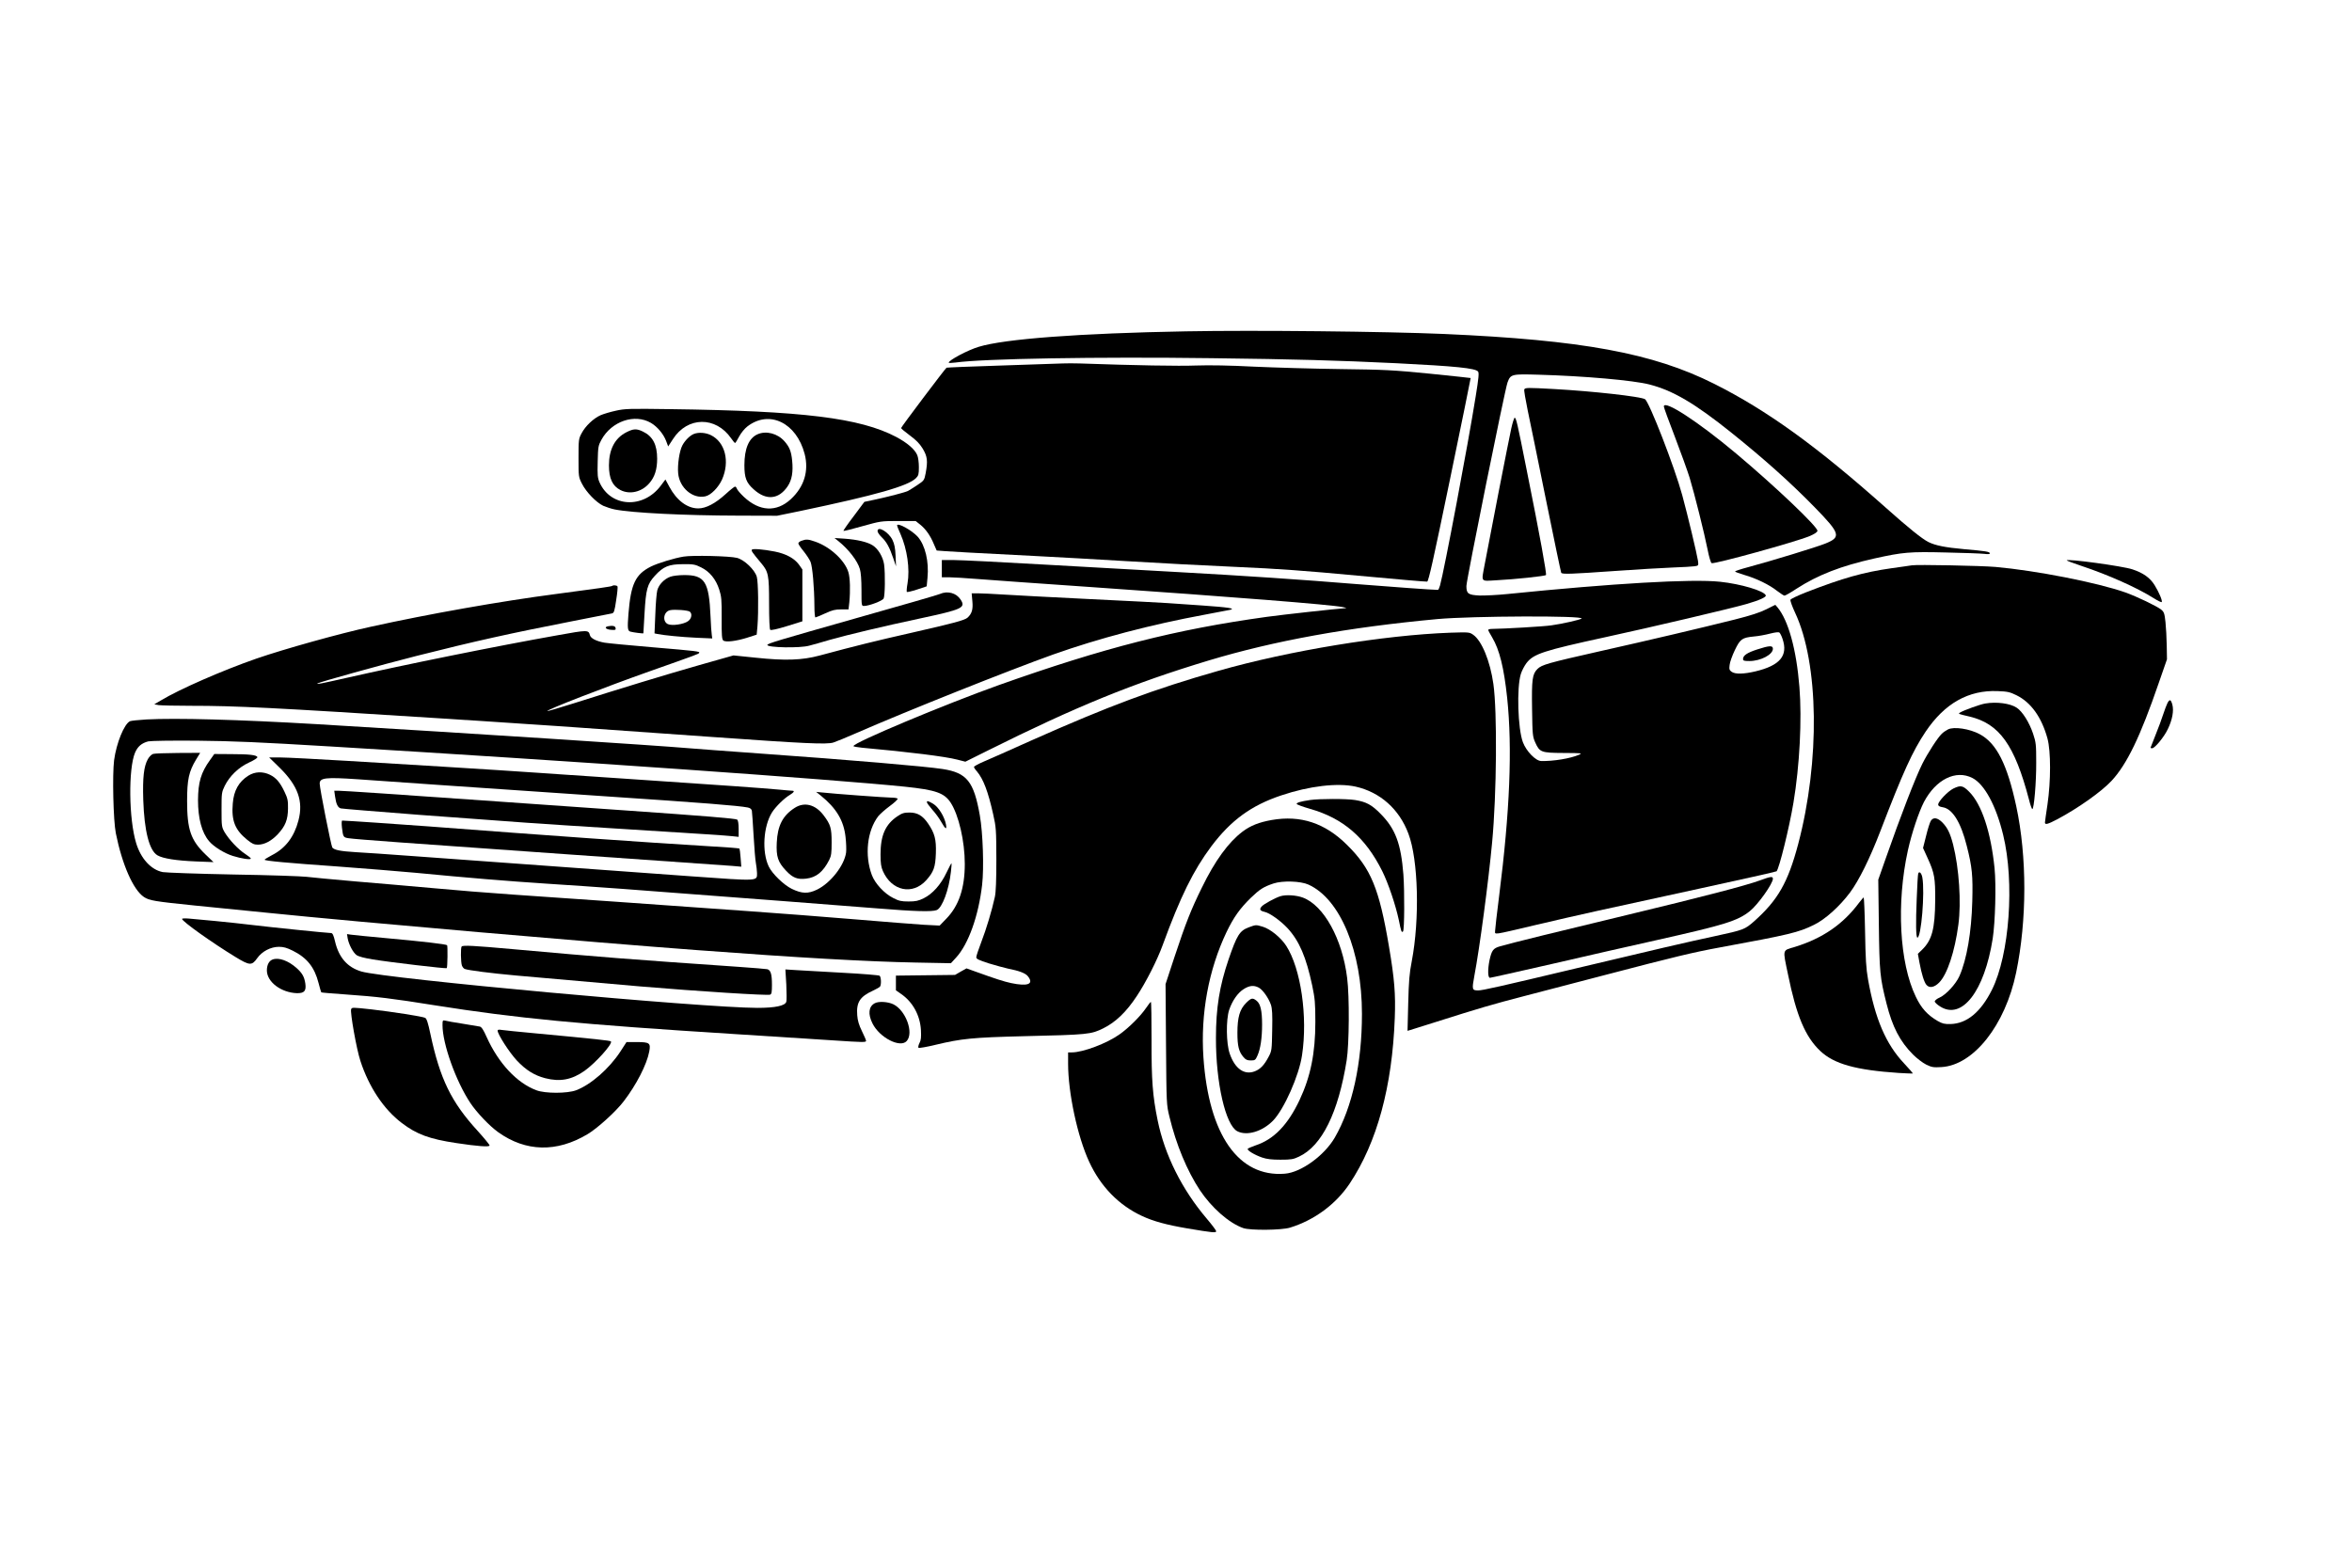
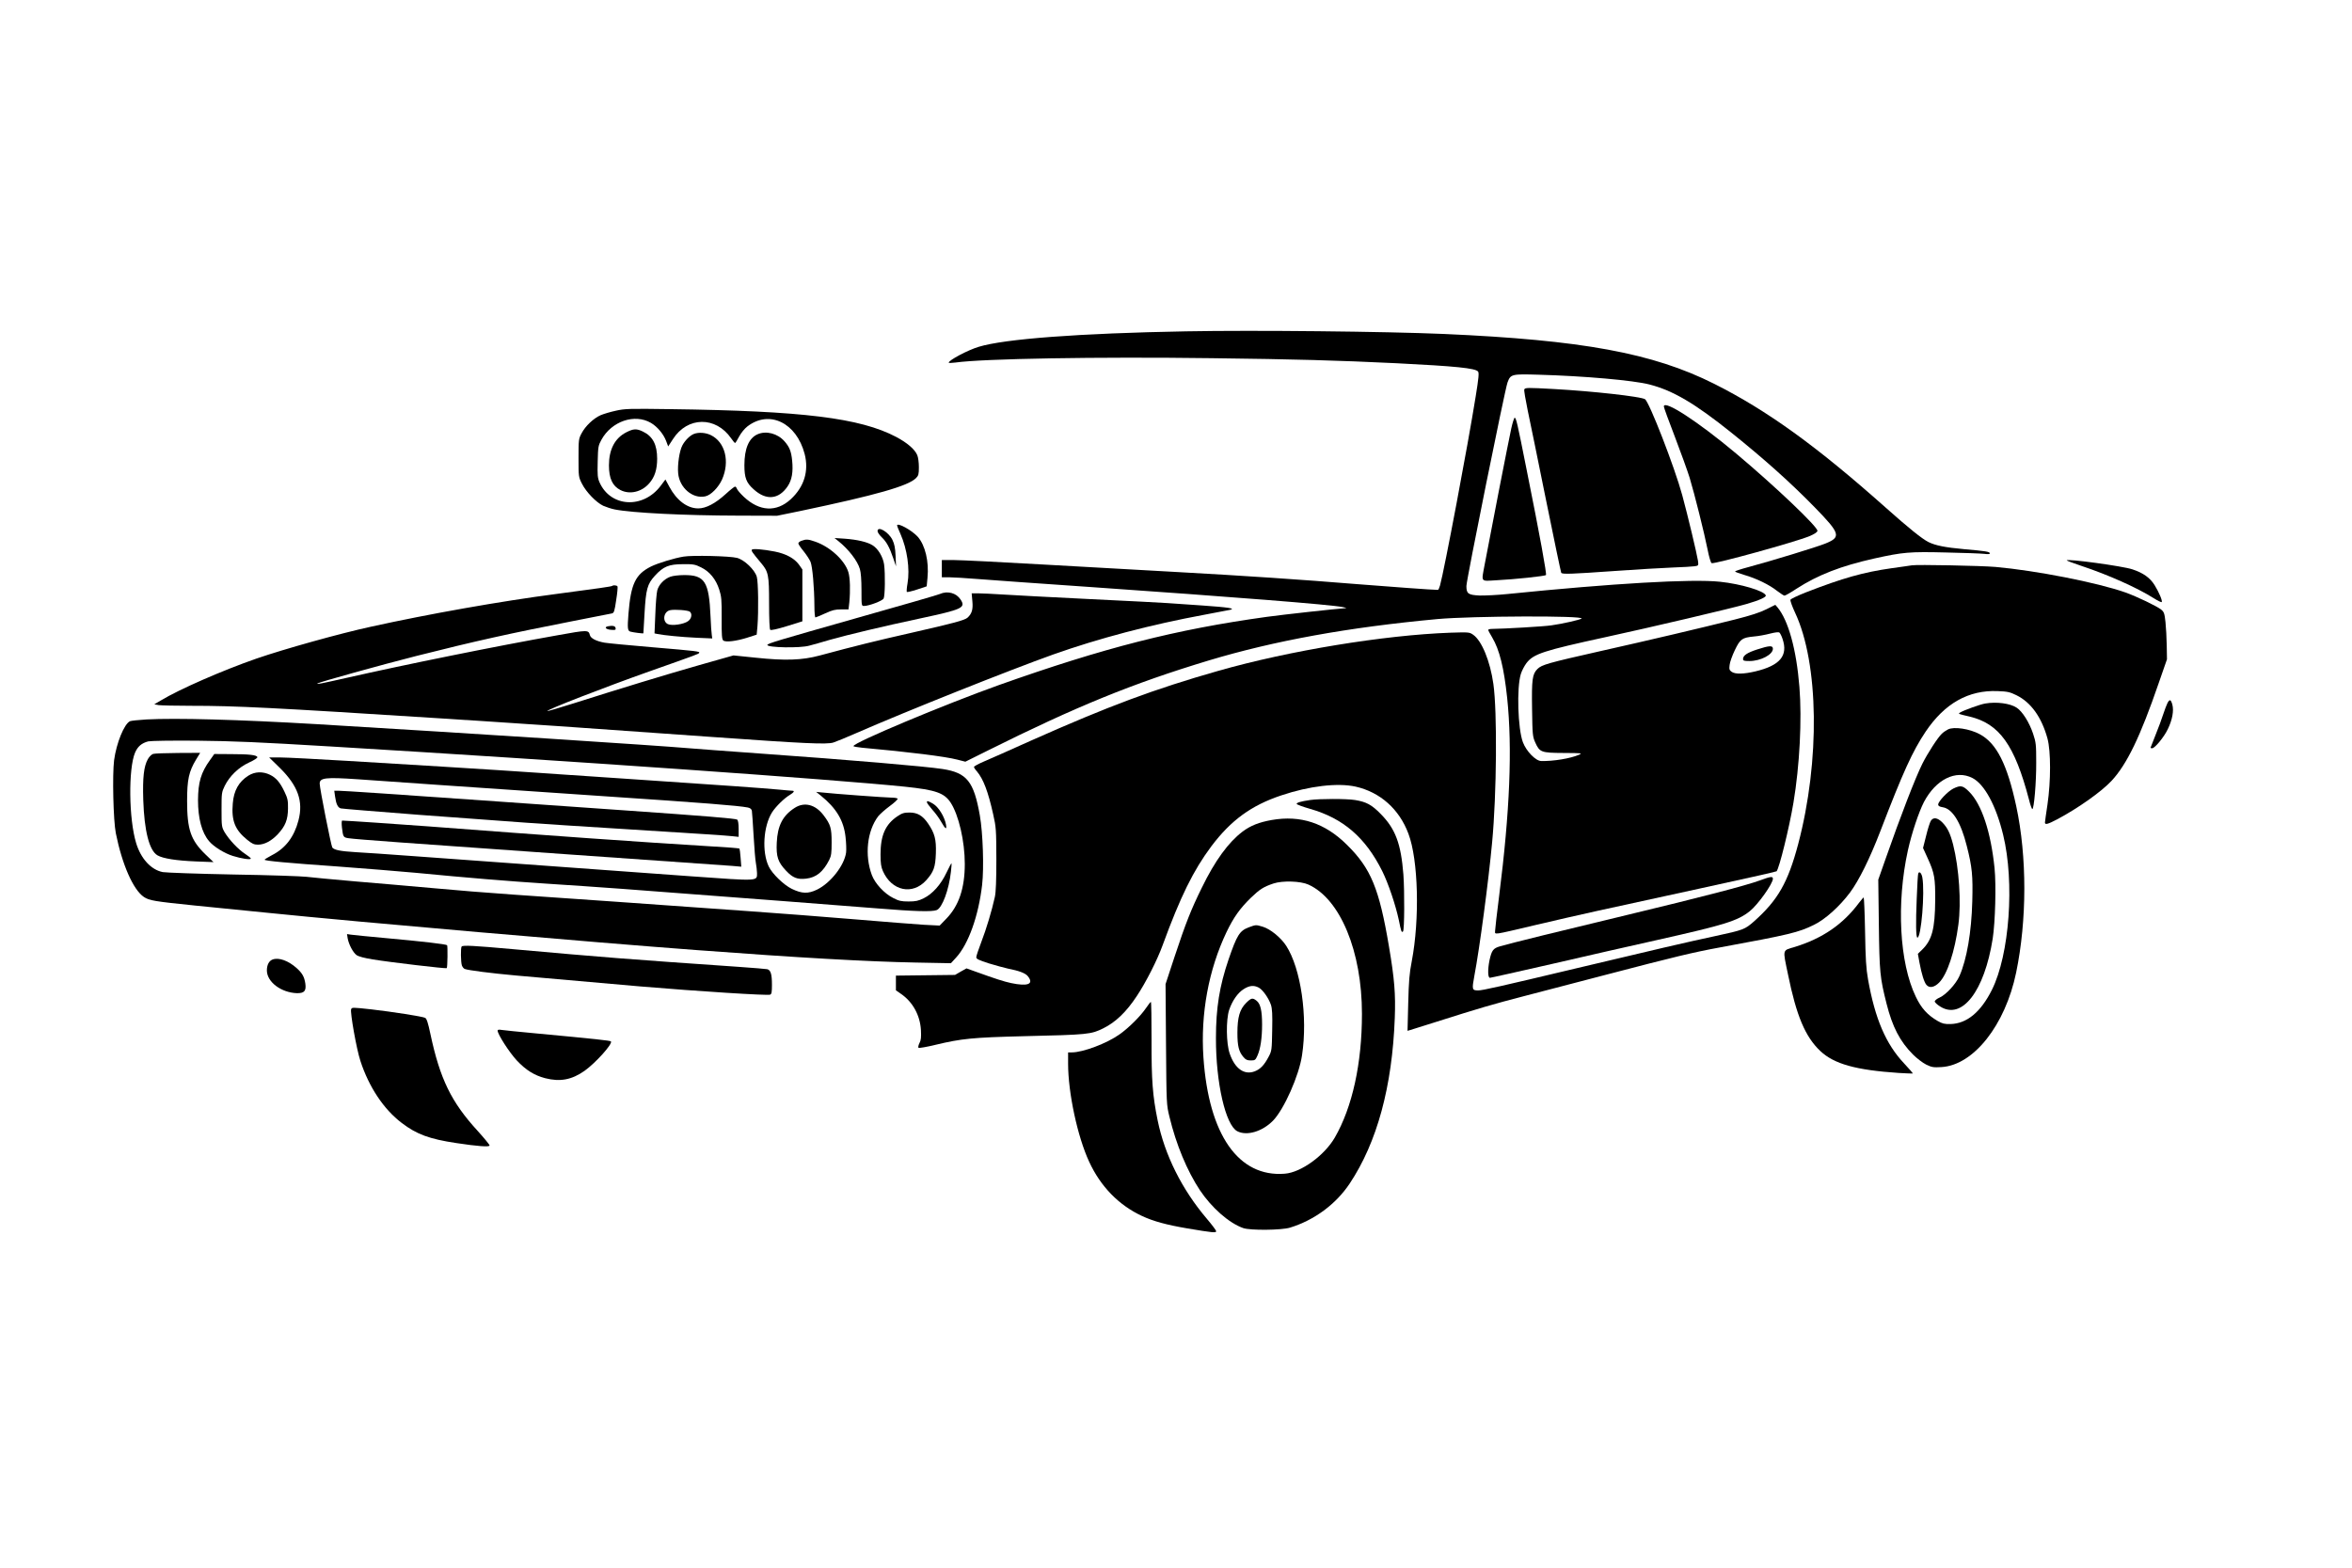
<svg xmlns="http://www.w3.org/2000/svg" version="1.0" width="1536pt" height="1024pt" viewBox="0 0 2048 1366" preserveAspectRatio="xMidYMid meet">
  <g transform="translate(0,1366) scale(0.1,-0.1)" fill="#000000" stroke="none">
    <path d="M10330 10773 c-935 -17 -1584 -66 -1809 -135 -96 -29 -261 -117 -261 -138 0 -4 26 -3 58 1 242 34 1232 51 2232 38 732 -9 1092 -19 1610 -44 517 -26 687 -43 711 -72 10 -11 6 -56 -20 -216 -67 -421 -275 -1521 -311 -1649 -6 -21 -14 -38 -18 -38 -45 0 -412 27 -702 50 -488 40 -996 74 -1560 105 -256 14 -776 43 -1157 65 -380 22 -739 40 -797 40 l-106 0 0 -75 0 -75 63 0 c34 0 145 -7 247 -15 102 -8 545 -40 985 -70 1249 -87 2092 -153 2199 -175 23 -4 34 -8 25 -9 -88 -6 -544 -56 -689 -76 -794 -110 -1414 -268 -2335 -595 -473 -169 -1265 -501 -1265 -531 0 -4 33 -10 73 -14 410 -37 729 -77 832 -104 l70 -18 197 98 c768 383 1258 583 1923 784 572 172 1215 289 1995 361 300 27 1282 31 1253 4 -11 -10 -168 -46 -263 -59 -64 -10 -416 -30 -517 -31 -18 0 -33 -4 -33 -9 0 -5 16 -34 35 -66 63 -106 102 -262 130 -525 46 -440 24 -987 -70 -1728 -19 -150 -35 -286 -35 -302 0 -36 -33 -41 357 51 374 88 597 137 1418 315 368 80 673 148 677 152 23 24 111 381 147 597 54 322 75 727 52 1010 -26 325 -96 579 -191 693 l-19 22 -78 -39 c-56 -28 -135 -54 -278 -90 -296 -74 -741 -179 -1174 -276 -447 -101 -505 -117 -542 -154 -45 -45 -51 -91 -47 -350 3 -222 5 -239 27 -289 39 -87 51 -92 248 -93 159 -1 166 -1 133 -16 -74 -32 -225 -57 -329 -54 -48 1 -130 86 -159 164 -44 117 -55 474 -18 594 9 29 31 71 49 95 62 81 146 108 692 227 375 81 1103 252 1225 288 111 32 173 60 168 75 -12 39 -217 100 -399 119 -247 26 -933 -14 -1852 -107 -86 -9 -196 -14 -243 -13 -99 5 -114 16 -114 83 0 52 335 1711 358 1773 27 73 34 75 272 68 394 -11 826 -49 964 -85 204 -52 395 -164 713 -419 287 -230 516 -435 728 -652 224 -230 232 -259 90 -316 -81 -32 -453 -146 -667 -204 -65 -17 -118 -35 -118 -38 0 -4 37 -18 82 -31 104 -30 219 -86 285 -139 29 -22 58 -41 64 -41 7 0 55 27 106 61 186 120 387 198 678 263 250 55 304 60 625 52 157 -3 306 -9 333 -12 30 -4 47 -3 47 4 0 15 -31 20 -225 37 -166 15 -249 32 -310 62 -57 29 -170 120 -370 298 -603 537 -1035 849 -1497 1081 -534 268 -1150 381 -2353 434 -514 22 -1652 34 -2245 23z m5194 -2680 c50 -146 -22 -232 -236 -283 -102 -24 -175 -26 -207 -4 -20 14 -23 23 -18 60 2 24 23 82 45 128 47 98 63 110 167 120 39 3 102 15 140 25 44 11 74 15 82 9 6 -5 19 -30 27 -55z" />
    <path d="M15303 8001 c-86 -28 -123 -52 -123 -83 0 -15 8 -18 55 -18 98 0 205 56 205 107 0 30 -29 29 -137 -6z" />
-     <path d="M9250 10493 c-36 -2 -276 -10 -533 -18 -257 -8 -471 -17 -476 -19 -13 -9 -396 -517 -396 -526 0 -4 34 -33 76 -64 57 -42 85 -71 113 -116 40 -68 45 -106 25 -214 -12 -61 -13 -63 -73 -103 -33 -22 -70 -45 -81 -51 -24 -12 -169 -50 -295 -77 l-85 -18 -93 -125 c-52 -68 -92 -126 -89 -128 2 -3 77 16 165 41 158 44 162 45 312 45 l152 0 39 -31 c48 -38 89 -96 119 -169 13 -30 24 -56 25 -57 2 -3 468 -29 860 -48 176 -9 536 -29 800 -45 264 -16 692 -39 950 -50 368 -16 598 -33 1058 -76 324 -30 596 -54 605 -52 12 2 53 185 198 887 101 487 182 886 181 887 -1 1 -162 18 -357 38 -325 32 -391 35 -780 40 -234 3 -571 13 -750 21 -211 11 -388 14 -505 10 -149 -6 -529 1 -1015 18 -47 2 -114 1 -150 0z" />
    <path d="M13274 10266 c-3 -7 11 -90 30 -182 20 -93 92 -447 161 -788 69 -340 128 -622 131 -627 8 -14 90 -11 467 16 191 13 419 27 505 30 86 3 172 8 191 11 33 5 34 6 28 49 -9 59 -89 395 -137 571 -66 243 -289 817 -325 836 -41 23 -450 69 -789 88 -234 13 -256 13 -262 -4z" />
    <path d="M14490 10118 c0 -9 43 -127 96 -264 52 -136 110 -297 129 -358 43 -143 127 -479 156 -624 12 -63 28 -116 35 -119 26 -10 732 185 852 235 43 18 68 34 70 46 7 32 -371 391 -708 674 -334 280 -630 472 -630 410z" />
    <path d="M5359 10081 c-47 -10 -106 -28 -132 -39 -61 -27 -133 -95 -165 -157 -26 -48 -27 -56 -27 -215 0 -163 0 -166 30 -225 36 -72 124 -163 185 -192 25 -11 70 -26 100 -32 151 -30 604 -53 1080 -54 l335 -1 205 42 c657 138 936 217 1005 286 22 22 25 34 25 96 0 39 -6 86 -14 104 -21 51 -88 108 -184 159 -314 165 -812 227 -1972 242 -352 5 -392 4 -471 -14z m307 -106 c56 -33 109 -97 132 -157 l18 -48 41 63 c126 198 373 202 508 7 15 -22 30 -40 34 -40 3 0 19 25 35 56 18 33 47 69 73 89 191 146 427 31 498 -241 38 -148 -4 -286 -121 -394 -125 -115 -273 -107 -409 21 -30 28 -57 60 -60 70 -4 11 -11 19 -17 19 -5 0 -42 -29 -81 -65 -90 -82 -172 -125 -239 -125 -95 0 -188 69 -252 189 l-34 63 -42 -56 c-153 -202 -436 -186 -532 31 -17 39 -19 63 -16 182 3 129 5 139 33 190 89 161 289 229 431 146z" />
    <path d="M5449 9892 c-98 -51 -149 -149 -149 -287 0 -114 31 -180 100 -215 82 -42 187 -17 253 61 46 53 67 120 67 212 0 122 -38 195 -123 236 -57 28 -84 26 -148 -7z" />
    <path d="M6040 9879 c-35 -14 -78 -57 -101 -101 -25 -48 -43 -168 -36 -242 11 -126 127 -225 236 -201 49 10 114 77 146 146 70 158 28 327 -98 388 -46 22 -106 26 -147 10z" />
    <path d="M6595 9876 c-76 -33 -115 -125 -115 -270 0 -109 17 -153 80 -209 109 -100 219 -90 297 26 37 55 49 125 39 224 -8 80 -23 118 -67 168 -60 68 -159 94 -234 61z" />
    <path d="M13161 9928 c-20 -89 -192 -971 -232 -1187 -29 -159 -40 -145 104 -137 160 8 420 36 430 45 8 8 -50 329 -169 921 -82 413 -91 450 -104 450 -4 0 -18 -42 -29 -92z" />
    <path d="M7810 9081 c0 -4 13 -37 29 -72 59 -133 84 -306 62 -433 -7 -38 -9 -71 -6 -74 3 -3 43 6 89 21 l84 28 7 74 c14 143 -20 283 -84 357 -51 57 -181 129 -181 99z" />
    <path d="M7640 9032 c0 -10 16 -34 36 -53 42 -40 69 -89 101 -184 l24 -70 -4 92 c-3 68 -10 103 -27 138 -33 69 -130 126 -130 77z" />
    <path d="M7300 8944 c87 -70 165 -170 186 -242 9 -29 14 -96 14 -184 0 -135 0 -138 22 -138 43 0 160 44 171 65 12 23 15 214 4 297 -10 66 -52 137 -101 167 -46 29 -134 49 -240 57 l-91 6 35 -28z" />
    <path d="M6978 8948 c-16 -5 -28 -16 -28 -23 0 -7 20 -37 45 -67 24 -30 52 -72 61 -93 17 -42 33 -222 34 -387 0 -54 4 -98 9 -98 4 0 42 16 84 35 62 29 88 35 140 35 l64 0 7 61 c10 102 7 213 -8 263 -31 103 -159 221 -288 266 -63 22 -80 23 -120 8z" />
    <path d="M6545 8870 c-6 -10 3 -23 77 -112 68 -80 73 -105 73 -355 0 -135 4 -226 10 -231 6 -6 61 6 145 32 l135 42 0 226 0 226 -31 44 c-39 53 -113 93 -209 112 -102 20 -193 27 -200 16z" />
    <path d="M5950 8810 c-81 -13 -224 -57 -283 -86 -136 -68 -176 -151 -197 -411 -10 -130 -8 -150 18 -157 25 -7 112 -18 112 -14 0 2 5 80 10 173 12 210 24 256 90 328 74 81 122 101 245 101 90 1 106 -2 158 -28 74 -36 129 -103 158 -194 19 -59 22 -88 21 -249 -1 -148 2 -183 14 -194 21 -17 112 -6 210 25 l81 26 7 76 c10 129 7 383 -6 428 -18 62 -109 149 -173 165 -61 16 -388 24 -465 11z" />
    <path d="M18000 8777 c0 -3 57 -24 128 -48 234 -78 485 -190 629 -281 35 -22 67 -38 70 -34 9 9 -23 85 -62 148 -40 64 -99 106 -193 137 -82 28 -572 95 -572 78z" />
    <path d="M16650 8734 c-14 -2 -92 -14 -175 -25 -246 -35 -424 -85 -746 -210 -71 -28 -133 -57 -136 -65 -3 -8 15 -59 40 -112 208 -442 219 -1292 27 -2018 -89 -335 -177 -488 -385 -673 -80 -70 -90 -74 -335 -127 -240 -51 -565 -127 -1207 -280 -671 -160 -823 -194 -860 -194 -54 0 -56 7 -34 126 46 240 124 830 155 1164 40 423 45 1139 11 1380 -28 199 -101 377 -176 429 -33 23 -37 23 -199 18 -578 -21 -1401 -156 -2020 -332 -562 -160 -958 -308 -1630 -607 -184 -83 -372 -166 -417 -185 -46 -20 -83 -40 -83 -46 0 -5 11 -23 26 -39 56 -67 97 -175 141 -372 26 -115 27 -134 28 -391 0 -188 -4 -288 -13 -330 -26 -119 -75 -282 -118 -393 -24 -63 -44 -122 -44 -133 0 -15 22 -25 108 -53 60 -18 135 -39 168 -46 98 -19 153 -40 174 -67 54 -68 0 -90 -147 -59 -64 14 -130 35 -313 101 l-75 27 -50 -28 -50 -29 -257 -3 -258 -3 0 -64 0 -64 44 -31 c103 -70 167 -188 174 -316 3 -62 1 -88 -13 -113 -9 -18 -13 -37 -8 -41 4 -4 71 7 148 26 225 54 322 64 765 75 568 13 589 16 697 69 107 53 200 142 291 280 80 120 179 315 226 445 155 424 268 652 424 861 171 227 348 356 608 443 246 83 491 111 648 77 214 -48 381 -196 461 -411 86 -227 99 -744 29 -1110 -21 -107 -26 -173 -31 -369 l-6 -238 24 7 c13 4 116 36 229 72 368 117 491 153 765 224 149 39 466 122 705 184 608 159 766 197 995 239 609 112 688 131 822 197 98 47 224 161 314 281 78 105 172 294 264 533 200 521 281 698 395 869 166 247 374 365 629 354 85 -3 106 -8 163 -36 126 -62 219 -191 270 -377 30 -112 30 -369 0 -575 -12 -79 -22 -150 -22 -157 0 -22 25 -15 107 28 184 98 384 240 473 335 134 144 251 386 410 849 l73 210 -2 120 c-1 66 -6 158 -11 205 -8 75 -13 88 -37 108 -39 31 -212 114 -313 150 -248 87 -781 191 -1130 222 -124 11 -689 22 -730 14z" />
    <path d="M5836 8635 c-54 -19 -102 -69 -115 -119 -6 -24 -14 -117 -17 -209 l-7 -166 24 -5 c52 -11 210 -27 342 -33 l137 -6 -4 29 c-3 16 -8 89 -11 162 -13 304 -50 362 -230 361 -44 0 -97 -6 -119 -14z m169 -305 c22 -19 15 -60 -15 -82 -38 -28 -141 -43 -177 -26 -50 24 -37 109 19 121 41 9 157 0 173 -13z" />
    <path d="M5329 8555 c-6 -6 -129 -23 -484 -70 -491 -64 -1116 -175 -1619 -286 -272 -59 -758 -195 -998 -278 -293 -102 -669 -266 -831 -364 l-58 -34 38 -7 c21 -3 148 -6 283 -6 394 0 706 -16 2180 -110 811 -52 1490 -99 2350 -161 815 -58 1008 -67 1065 -49 22 7 111 43 197 81 439 192 1337 550 1718 686 398 141 849 260 1320 347 107 20 206 39 220 42 53 12 -10 22 -240 38 -129 9 -266 18 -305 21 -38 3 -344 19 -680 35 -335 17 -677 34 -758 40 -82 5 -175 10 -208 10 l-59 0 6 -68 c7 -72 -4 -109 -42 -144 -27 -23 -117 -47 -494 -133 -305 -69 -479 -112 -795 -197 -153 -41 -298 -46 -555 -19 l-195 20 -300 -85 c-301 -86 -675 -200 -1094 -333 -123 -39 -226 -69 -228 -67 -10 10 495 206 887 345 422 149 430 152 436 162 8 13 -15 16 -406 49 -201 17 -389 35 -418 40 -73 13 -121 38 -128 66 -12 46 -19 46 -280 -1 -535 -95 -1331 -256 -1837 -371 -236 -53 -265 -59 -256 -49 11 10 560 163 864 240 515 130 813 196 1370 305 171 33 319 62 331 65 18 4 23 19 37 116 10 61 15 115 11 120 -5 9 -37 12 -45 4z" />
    <path d="M8182 8484 c-18 -8 -335 -100 -705 -204 -718 -204 -797 -227 -797 -240 0 -23 284 -29 365 -6 28 7 109 30 180 51 156 44 465 118 785 186 369 79 400 93 354 164 -38 59 -114 79 -182 49z" />
    <path d="M5292 8203 c-37 -7 -19 -28 27 -31 37 -3 42 -1 39 15 -3 19 -26 24 -66 16z" />
    <path d="M18877 7533 c-8 -16 -24 -59 -37 -98 -12 -38 -42 -119 -66 -178 -24 -59 -44 -110 -44 -112 0 -3 6 -5 14 -5 23 0 104 98 136 166 40 82 54 161 40 214 -13 47 -24 50 -43 13z" />
    <path d="M17290 7530 c-44 -7 -190 -60 -220 -79 -17 -12 -18 -11 84 -35 259 -62 392 -247 517 -723 11 -46 25 -83 29 -83 15 0 35 236 34 405 0 157 -2 176 -27 251 -33 99 -93 195 -144 228 -56 37 -174 53 -273 36z" />
    <path d="M1270 7391 c-69 -4 -132 -11 -142 -15 -51 -23 -119 -191 -139 -340 -16 -127 -7 -525 15 -636 55 -274 152 -494 245 -556 48 -31 89 -38 441 -74 162 -16 450 -45 640 -64 792 -81 2849 -259 3740 -325 882 -66 1484 -100 1897 -108 l312 -6 45 49 c108 117 196 365 227 634 17 148 7 452 -20 605 -52 296 -113 371 -323 404 -147 23 -800 79 -1603 136 -269 19 -542 40 -605 45 -301 26 -1910 130 -3245 210 -680 40 -1227 55 -1485 41z m1600 -235 c2131 -128 4364 -285 5010 -351 267 -28 341 -54 397 -139 70 -108 123 -335 123 -534 0 -210 -51 -363 -159 -475 l-60 -62 -138 7 c-76 5 -349 26 -608 48 -258 21 -661 53 -895 69 -735 53 -1691 120 -2075 146 -203 14 -516 39 -695 56 -179 16 -485 43 -680 59 -195 17 -386 35 -425 40 -38 5 -324 15 -635 20 -311 6 -589 16 -617 21 -102 20 -191 117 -232 253 -64 209 -69 649 -9 789 23 53 57 82 114 97 23 5 198 8 429 6 314 -3 539 -13 1155 -50z" />
    <path d="M1330 7091 c-14 -4 -34 -23 -47 -46 -35 -63 -46 -159 -40 -355 9 -270 52 -441 124 -483 48 -28 164 -46 333 -53 l155 -6 -71 68 c-127 123 -159 216 -159 464 0 187 15 257 79 363 l35 57 -192 -1 c-106 -1 -203 -4 -217 -8z" />
    <path d="M1825 7038 c-79 -109 -104 -194 -105 -350 0 -159 33 -283 96 -357 40 -48 133 -106 207 -129 72 -23 157 -36 157 -23 0 5 -22 23 -50 41 -59 38 -139 123 -178 188 -26 46 -27 52 -27 197 0 145 1 152 28 208 43 86 121 161 212 203 44 20 75 40 72 47 -6 18 -69 26 -229 26 l-146 1 -37 -52z" />
    <path d="M2434 6968 c157 -156 205 -290 161 -457 -37 -142 -112 -242 -230 -302 -36 -19 -65 -37 -65 -40 0 -10 195 -28 635 -59 231 -17 537 -42 680 -55 445 -43 807 -73 1145 -95 179 -11 474 -32 655 -45 1096 -83 1950 -148 2220 -170 332 -27 478 -31 520 -15 48 18 107 177 124 333 5 39 7 74 5 75 -1 2 -21 -34 -43 -81 -50 -106 -122 -186 -199 -224 -47 -23 -70 -28 -132 -28 -63 0 -85 5 -133 30 -77 38 -159 126 -187 201 -64 173 -41 384 56 512 15 18 59 58 100 88 41 30 72 59 69 65 -4 5 -28 9 -54 9 -45 0 -499 33 -606 45 l-50 5 40 -32 c136 -110 200 -217 216 -360 6 -51 8 -112 5 -136 -15 -112 -134 -265 -252 -323 -78 -38 -132 -37 -221 6 -70 34 -171 132 -201 195 -61 128 -47 351 29 472 33 51 107 124 157 153 33 20 42 35 20 35 -7 0 -60 4 -118 10 -155 14 -434 34 -1340 95 -1197 81 -1225 83 -1590 105 -184 11 -555 33 -825 50 -269 16 -534 30 -587 30 l-98 0 94 -92z m676 -98 c80 -6 402 -28 715 -50 314 -22 973 -67 1465 -100 824 -55 1139 -80 1219 -96 21 -4 33 -14 36 -28 2 -11 9 -109 15 -216 6 -107 15 -215 20 -240 5 -25 9 -64 10 -88 0 -71 17 -70 -568 -28 -861 62 -2004 145 -2422 176 -217 16 -447 32 -510 35 -128 8 -182 18 -200 40 -10 12 -110 516 -110 557 0 51 51 57 330 38z" />
    <path d="M2914 6720 c9 -66 24 -97 50 -104 11 -3 318 -28 681 -56 911 -68 1005 -75 1725 -120 800 -50 931 -59 1003 -66 l57 -6 0 70 c0 44 -5 73 -12 80 -14 10 -270 31 -998 82 -239 17 -721 50 -1070 75 -890 63 -1368 95 -1408 95 l-35 0 7 -50z" />
    <path d="M2974 6449 c10 -83 12 -86 59 -93 68 -10 496 -41 1917 -141 740 -52 1381 -97 1424 -100 l79 -7 -6 77 c-3 42 -8 79 -10 81 -3 3 -112 12 -243 19 -594 36 -1418 94 -2476 175 -225 17 -713 50 -742 50 -5 0 -6 -27 -2 -61z" />
    <path d="M2158 6901 c-83 -53 -126 -129 -135 -241 -13 -151 19 -231 125 -317 43 -35 60 -43 94 -43 57 0 117 32 173 91 66 71 88 126 89 224 1 70 -3 88 -30 145 -39 83 -74 123 -127 149 -64 31 -132 28 -189 -8z" />
    <path d="M8070 6669 c0 -6 21 -34 46 -63 26 -28 60 -75 76 -103 39 -69 53 -78 44 -27 -13 69 -65 152 -111 180 -47 27 -55 29 -55 13z" />
    <path d="M6919 6621 c-105 -67 -150 -155 -157 -303 -6 -122 10 -170 81 -245 58 -62 99 -78 175 -69 88 10 148 59 201 163 18 36 21 60 21 153 0 125 -9 155 -70 236 -71 94 -167 119 -251 65z" />
    <path d="M7814 6548 c-106 -71 -148 -167 -148 -333 0 -79 5 -110 21 -146 77 -173 258 -211 377 -79 65 73 80 113 84 235 4 122 -10 175 -69 261 -46 67 -92 94 -160 94 -47 0 -65 -5 -105 -32z" />
    <path d="M16965 7304 c-16 -8 -41 -25 -53 -37 -35 -32 -124 -170 -170 -262 -61 -122 -191 -459 -319 -825 l-65 -185 5 -390 c5 -418 10 -464 67 -690 51 -203 117 -330 231 -444 33 -33 84 -72 114 -87 49 -24 64 -26 133 -22 280 16 556 365 651 823 95 459 95 1011 1 1450 -79 366 -171 548 -317 627 -88 48 -227 69 -278 42z m213 -423 c105 -54 206 -240 268 -496 101 -414 55 -1044 -98 -1350 -97 -194 -218 -294 -360 -298 -54 -1 -71 3 -113 27 -89 52 -143 112 -190 211 -143 296 -170 815 -69 1275 34 153 95 334 140 422 104 197 278 283 422 209z" />
    <path d="M17012 6789 c-48 -24 -132 -112 -132 -139 0 -13 11 -19 40 -24 84 -13 158 -132 209 -337 47 -184 54 -259 48 -483 -7 -269 -48 -507 -112 -651 -30 -68 -116 -162 -172 -187 -24 -10 -43 -26 -43 -34 0 -8 21 -28 47 -44 190 -121 386 133 458 592 22 143 31 464 16 613 -32 315 -112 557 -221 666 -55 55 -74 59 -138 28z" />
    <path d="M16816 6508 c-8 -13 -27 -71 -41 -130 l-27 -107 40 -88 c60 -131 67 -174 66 -368 -2 -250 -28 -348 -117 -433 l-34 -33 14 -77 c18 -97 41 -172 61 -194 26 -30 68 -22 110 20 71 71 137 271 168 506 26 195 6 491 -46 697 -26 100 -49 147 -95 194 -42 41 -78 46 -99 13z" />
    <path d="M16706 6048 c-3 -7 -9 -105 -13 -218 -9 -211 -7 -340 6 -340 33 0 66 395 43 524 -7 39 -28 59 -36 34z" />
    <path d="M11408 6689 c-82 -12 -118 -23 -117 -34 1 -5 54 -25 117 -43 288 -82 482 -249 628 -541 53 -106 117 -296 145 -427 21 -104 24 -112 37 -100 12 13 14 343 3 496 -21 268 -69 397 -197 527 -79 81 -126 106 -224 122 -75 12 -309 12 -392 0z" />
    <path d="M11074 6515 c-111 -20 -183 -48 -254 -101 -123 -93 -241 -254 -355 -489 -95 -193 -139 -305 -237 -600 l-79 -240 4 -525 c4 -524 4 -525 30 -631 58 -242 154 -471 264 -638 104 -156 256 -289 379 -332 61 -21 332 -19 407 4 212 65 400 204 520 384 239 359 371 846 393 1444 8 206 -3 342 -51 624 -85 503 -157 678 -365 883 -192 191 -405 261 -656 217z m320 -563 c277 -125 466 -582 466 -1126 0 -434 -84 -814 -237 -1079 -91 -156 -293 -303 -435 -314 -403 -33 -663 339 -709 1013 -26 381 45 764 201 1092 62 129 117 206 211 298 79 76 112 97 199 126 79 26 236 21 304 -10z" />
-     <path d="M11150 5851 c-45 -14 -145 -68 -163 -89 -23 -25 -16 -38 23 -47 47 -10 140 -77 202 -143 102 -111 162 -251 215 -501 23 -111 27 -149 27 -316 0 -271 -41 -475 -138 -681 -102 -216 -224 -342 -382 -394 -35 -12 -66 -26 -69 -30 -8 -13 59 -53 125 -76 41 -14 83 -19 160 -19 93 0 112 3 162 27 199 93 342 382 415 840 22 139 25 555 4 717 -42 340 -203 632 -386 700 -57 21 -146 27 -195 12z" />
    <path d="M10872 5579 c-78 -30 -101 -67 -174 -279 -79 -232 -110 -423 -110 -685 -1 -391 84 -759 186 -812 83 -43 218 -3 311 92 96 98 227 393 253 570 51 336 -10 756 -138 954 -47 72 -138 146 -204 166 -61 18 -59 18 -124 -6z m88 -524 c35 -18 86 -90 107 -150 11 -35 14 -83 11 -222 -3 -171 -4 -180 -30 -229 -39 -75 -73 -110 -122 -129 -91 -35 -173 23 -218 154 -31 88 -33 295 -5 381 27 80 75 149 126 181 50 32 88 36 131 14z" />
    <path d="M10850 4920 c-55 -55 -75 -125 -75 -260 0 -114 12 -163 52 -210 20 -24 33 -30 64 -30 38 0 41 3 59 43 26 58 40 153 40 270 0 120 -14 181 -48 207 -35 28 -47 25 -92 -20z" />
    <path d="M15325 5988 c-123 -45 -512 -146 -1149 -299 -588 -141 -1018 -247 -1114 -275 -59 -17 -72 -35 -91 -122 -16 -79 -15 -152 4 -152 8 0 248 54 533 119 284 66 702 161 927 211 589 132 697 166 803 250 70 55 202 240 202 283 0 23 -20 20 -115 -15z" />
    <path d="M16190 5793 c-140 -188 -319 -310 -559 -384 -111 -33 -106 -15 -60 -237 74 -364 151 -546 282 -670 120 -113 309 -166 682 -191 66 -4 122 -6 124 -5 2 2 -32 41 -75 87 -160 169 -254 390 -315 732 -17 97 -22 177 -26 418 -3 163 -9 297 -12 297 -3 0 -22 -22 -41 -47z" />
-     <path d="M1581 5653 c1 -22 264 -209 466 -332 123 -75 142 -76 188 -11 42 60 118 100 190 100 40 0 69 -8 121 -34 124 -62 189 -144 224 -281 11 -43 22 -80 24 -82 2 -2 97 -10 212 -18 273 -19 405 -35 779 -95 714 -113 1254 -165 2605 -250 349 -22 736 -47 860 -55 269 -18 290 -18 290 -4 0 5 -16 44 -36 84 -26 53 -38 93 -41 138 -9 113 23 163 137 215 30 14 58 30 62 36 12 18 9 83 -4 94 -7 5 -152 17 -323 26 -170 9 -352 20 -404 23 l-94 6 8 -131 c3 -72 4 -140 0 -151 -11 -35 -96 -53 -253 -53 -477 1 -3238 254 -3449 317 -121 36 -196 121 -229 261 -13 56 -22 74 -35 74 -30 0 -520 50 -684 70 -88 11 -234 26 -325 35 -91 8 -193 18 -227 21 -35 3 -63 2 -62 -3z" />
    <path d="M3024 5483 c10 -53 46 -122 77 -145 16 -12 67 -26 143 -38 151 -25 637 -82 643 -76 7 7 9 193 3 200 -9 9 -225 34 -525 61 -154 14 -295 28 -314 31 l-33 5 6 -38z" />
    <path d="M4017 5413 c-10 -10 -8 -138 2 -166 5 -13 16 -27 25 -30 31 -12 227 -37 446 -57 276 -24 843 -74 1080 -95 510 -43 1109 -81 1134 -72 13 5 16 22 16 86 0 94 -11 129 -42 136 -13 2 -122 12 -243 20 -998 69 -1163 82 -1978 155 -332 30 -428 35 -440 23z" />
    <path d="M2369 5299 c-31 -12 -49 -47 -49 -95 0 -100 124 -193 261 -198 65 -1 83 19 74 84 -9 59 -26 89 -74 133 -73 66 -158 97 -212 76z" />
-     <path d="M7615 4918 c-53 -29 -60 -94 -19 -176 62 -124 241 -216 298 -153 64 71 -8 267 -116 320 -48 23 -129 28 -163 9z" />
+     <path d="M7615 4918 z" />
    <path d="M9980 4878 c-48 -71 -151 -174 -232 -231 -109 -78 -318 -157 -415 -157 l-33 0 0 -99 c0 -253 82 -635 183 -853 100 -217 259 -380 462 -474 99 -46 214 -77 390 -107 225 -38 255 -41 255 -25 0 7 -37 56 -81 108 -217 255 -367 555 -429 858 -44 216 -54 349 -53 700 0 182 -2 332 -6 332 -3 0 -22 -23 -41 -52z" />
    <path d="M3054 4866 c-10 -26 47 -349 81 -451 74 -227 203 -421 360 -540 130 -99 241 -140 475 -175 184 -28 290 -36 290 -21 0 7 -46 63 -102 125 -232 253 -330 454 -414 849 -20 95 -32 131 -45 138 -23 12 -287 53 -469 74 -166 18 -169 18 -176 1z" />
-     <path d="M3850 4727 c0 -162 116 -487 242 -677 56 -84 167 -201 244 -256 240 -171 509 -177 777 -17 86 51 247 197 315 286 111 144 202 322 223 434 14 75 4 83 -111 83 l-87 0 -53 -82 c-98 -150 -257 -289 -386 -338 -78 -29 -270 -29 -346 0 -170 63 -331 236 -434 465 -27 61 -44 87 -59 90 -11 2 -78 13 -150 25 -71 11 -140 23 -152 27 -21 5 -23 2 -23 -40z" />
    <path d="M4330 4680 c0 -32 102 -190 167 -260 79 -84 152 -130 248 -155 129 -33 231 -14 342 64 97 69 249 238 230 257 -7 7 -134 21 -647 69 -151 14 -290 28 -307 31 -22 4 -33 2 -33 -6z" />
  </g>
</svg>